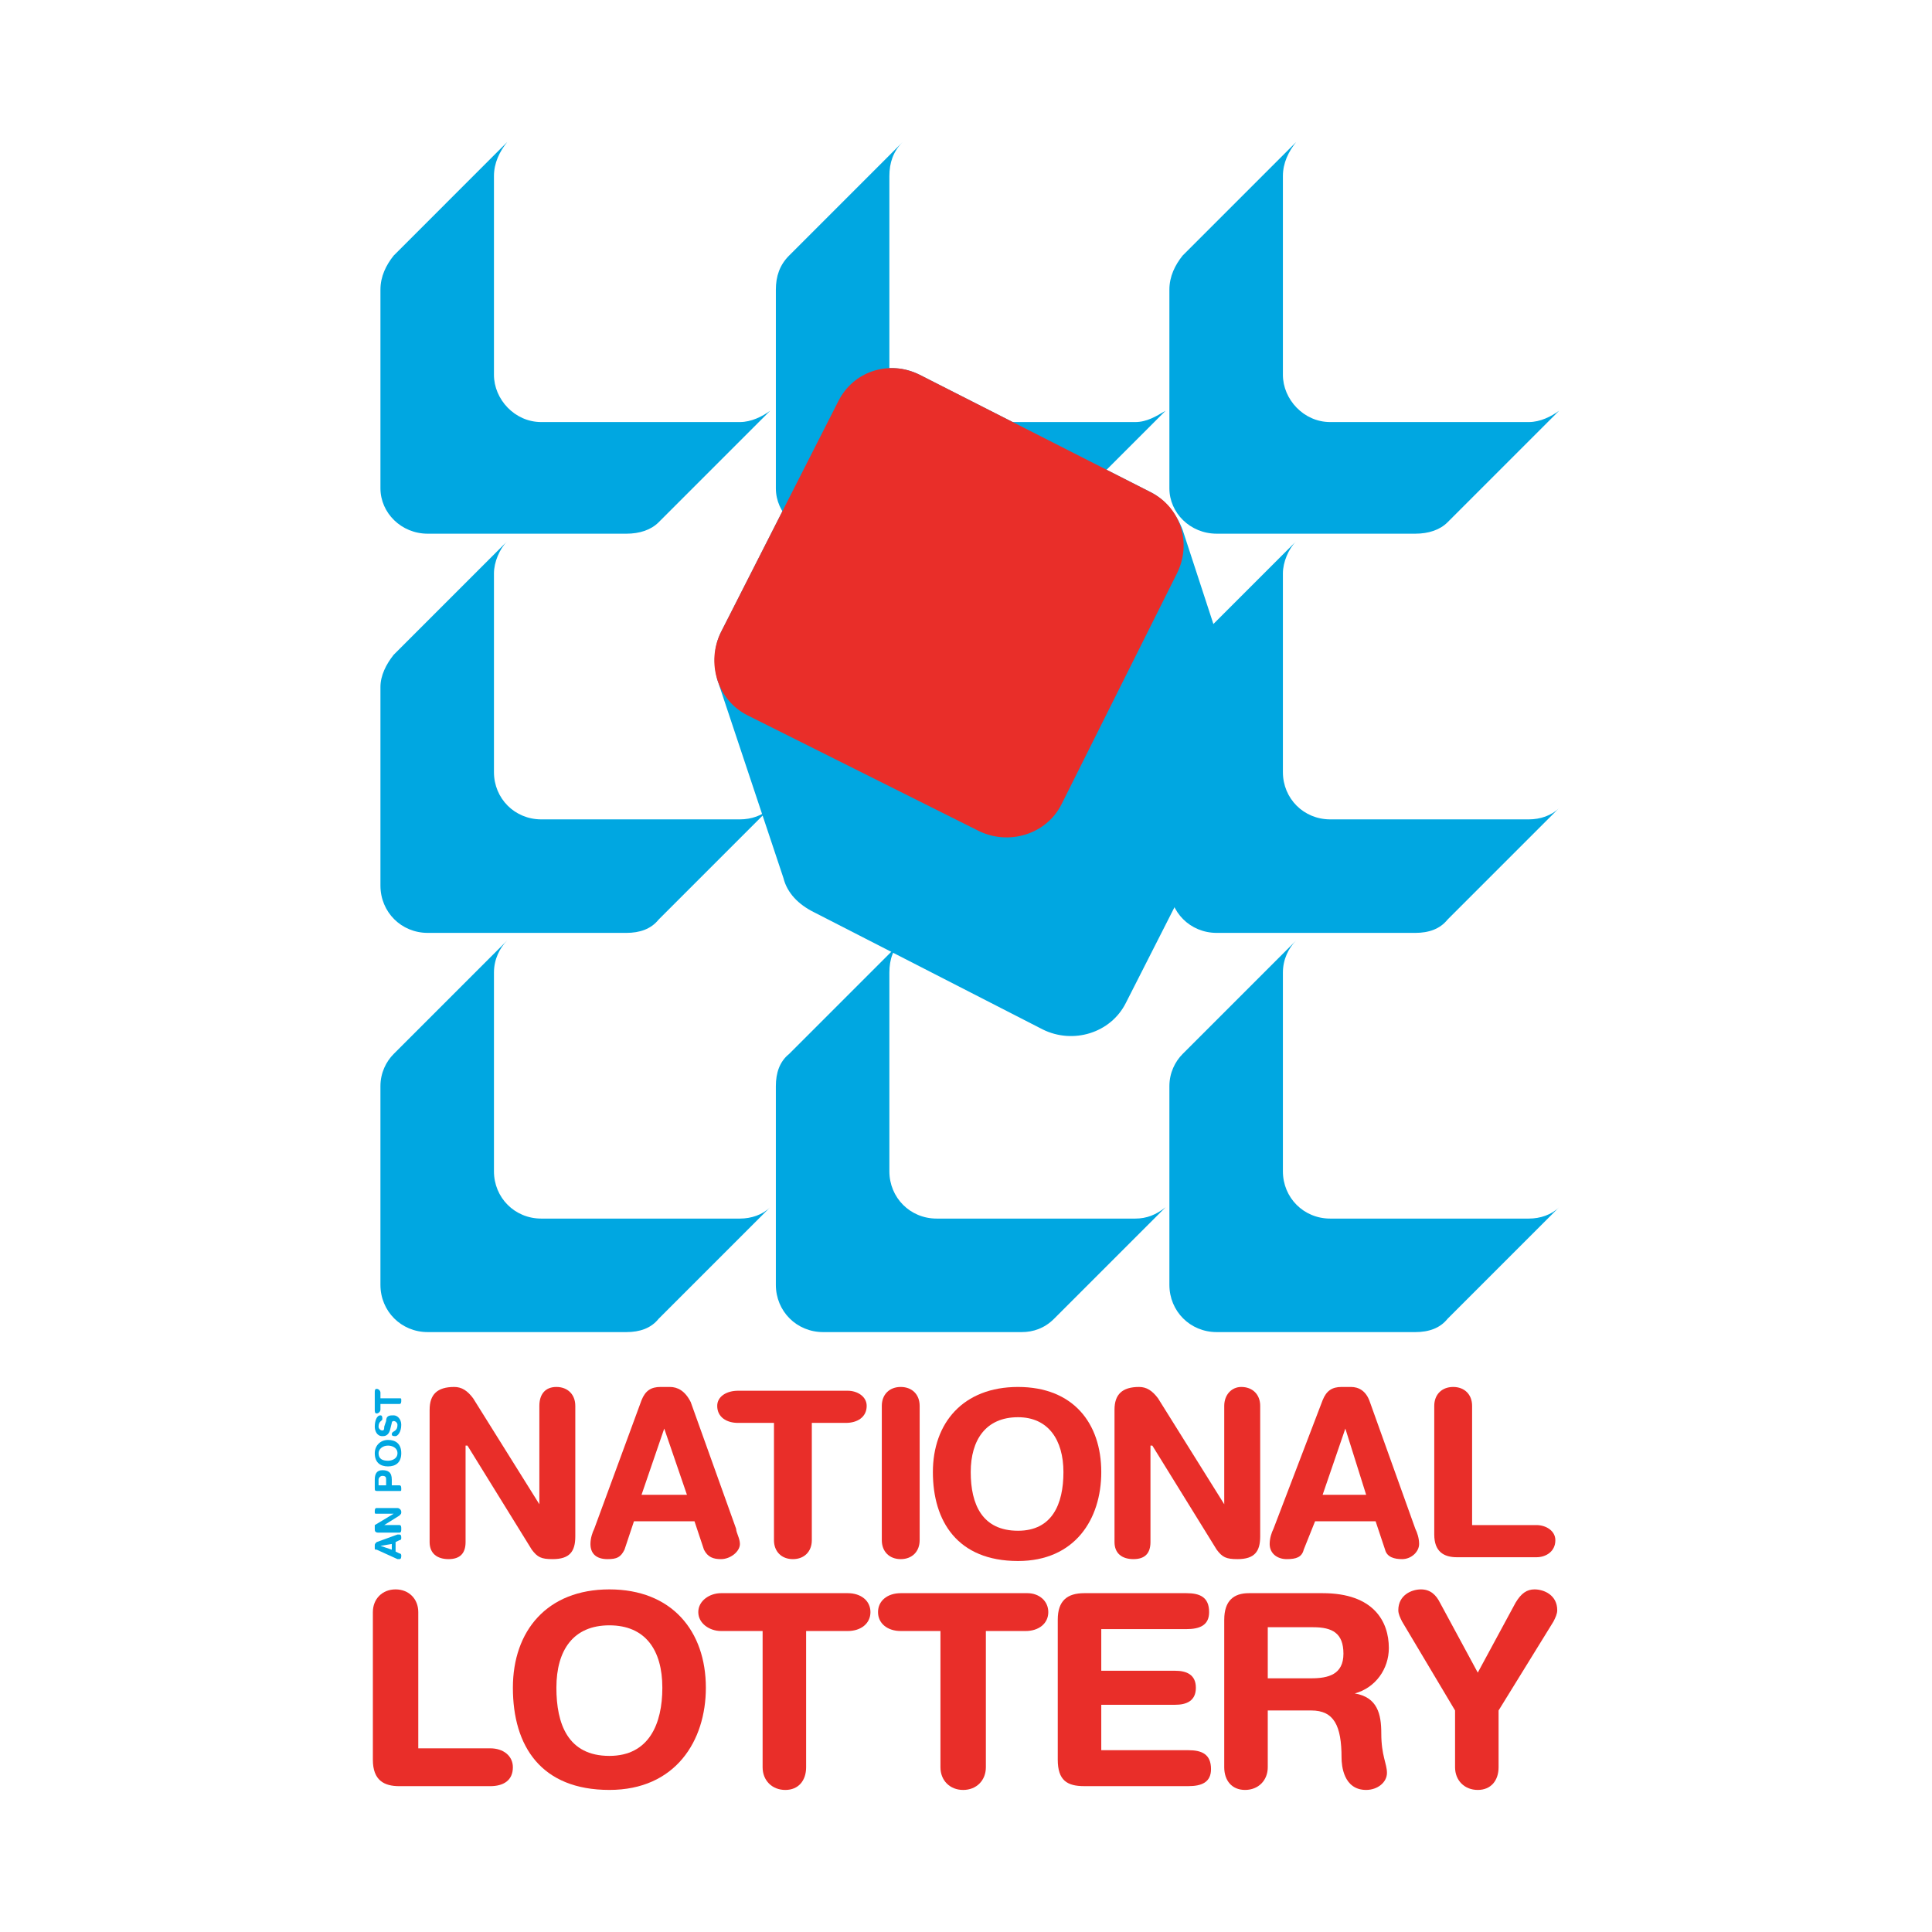
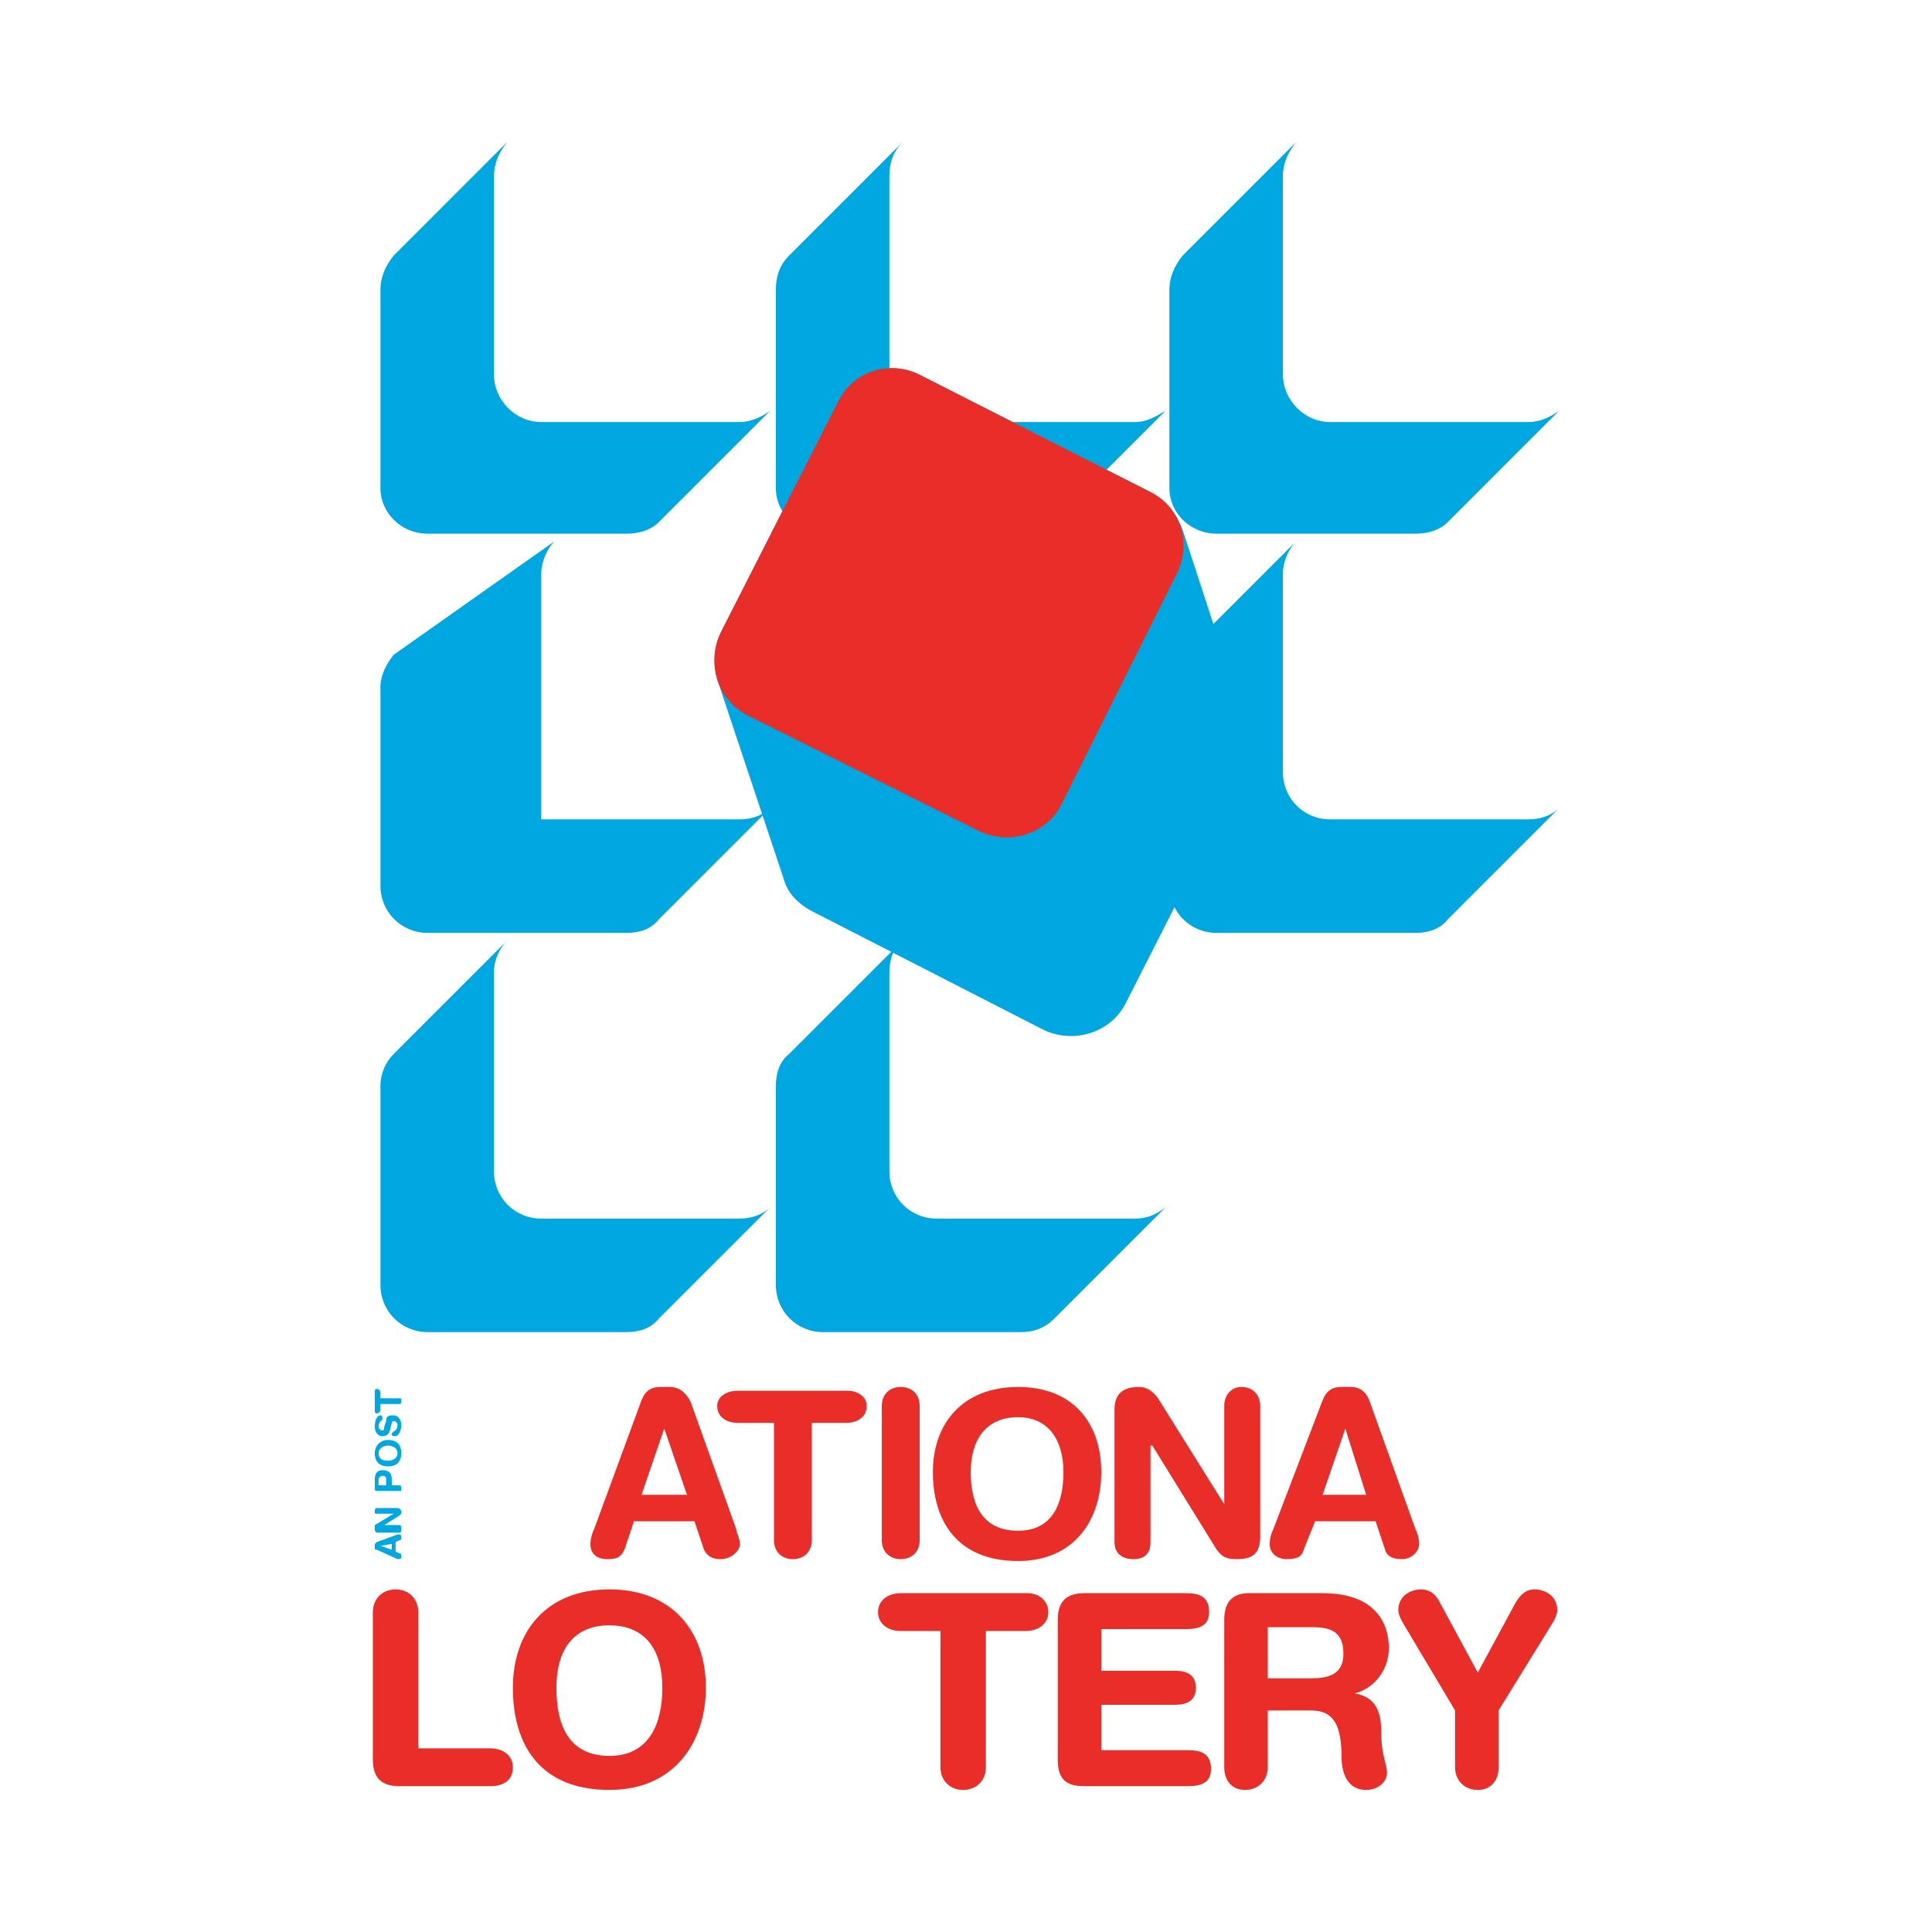
<svg xmlns="http://www.w3.org/2000/svg" version="1.0" id="Layer_1" x="0px" y="0px" width="192.756px" height="192.756px" viewBox="0 0 192.756 192.756" enable-background="new 0 0 192.756 192.756" xml:space="preserve">
  <g>
    <polygon fill-rule="evenodd" clip-rule="evenodd" fill="#FFFFFF" points="0,0 192.756,0 192.756,192.756 0,192.756 0,0  " />
    <path fill-rule="evenodd" clip-rule="evenodd" fill="#00A7E1" d="M73.821,42.109h-19.82c-2.643,0-4.719-2.265-4.719-4.719v-19.82   c0-1.321,0.566-2.454,1.321-3.397l0,0L39.278,25.499c-0.755,0.944-1.321,2.077-1.321,3.398v19.82c0,2.454,2.077,4.53,4.719,4.53   h19.82c1.321,0,2.454-0.378,3.209-1.133l11.137-11.137C76.086,41.543,74.954,42.109,73.821,42.109L73.821,42.109z" />
-     <path fill-rule="evenodd" clip-rule="evenodd" fill="#00A7E1" d="M73.821,81.749h-19.82c-2.643,0-4.719-2.076-4.719-4.719V57.21   c0-1.132,0.566-2.454,1.321-3.208l0,0L39.278,65.327c-0.755,0.944-1.321,2.077-1.321,3.209v19.819c0,2.643,2.077,4.719,4.719,4.719   h19.82c1.321,0,2.454-0.377,3.209-1.322l11.137-11.137C76.086,81.372,74.954,81.749,73.821,81.749L73.821,81.749z" />
+     <path fill-rule="evenodd" clip-rule="evenodd" fill="#00A7E1" d="M73.821,81.749h-19.82V57.21   c0-1.132,0.566-2.454,1.321-3.208l0,0L39.278,65.327c-0.755,0.944-1.321,2.077-1.321,3.209v19.819c0,2.643,2.077,4.719,4.719,4.719   h19.82c1.321,0,2.454-0.377,3.209-1.322l11.137-11.137C76.086,81.372,74.954,81.749,73.821,81.749L73.821,81.749z" />
    <path fill-rule="evenodd" clip-rule="evenodd" fill="#00A7E1" d="M73.821,121.578h-19.82c-2.643,0-4.719-2.078-4.719-4.721V97.039   c0-1.322,0.566-2.455,1.321-3.209l0,0l-11.326,11.325c-0.755,0.756-1.321,1.889-1.321,3.209v19.82c0,2.643,2.077,4.719,4.719,4.719   h19.82c1.321,0,2.454-0.377,3.209-1.32l11.137-11.137C76.086,121.199,74.954,121.578,73.821,121.578L73.821,121.578z" />
    <path fill-rule="evenodd" clip-rule="evenodd" fill="#00A7E1" d="M113.271,42.109H93.452c-2.643,0-4.719-2.265-4.719-4.719v-19.82   c0-1.321,0.377-2.454,1.321-3.397l0,0L78.729,25.499c-0.944,0.944-1.321,2.077-1.321,3.398v19.82c0,2.454,2.076,4.53,4.719,4.53   h19.82c1.133,0,2.266-0.378,3.209-1.133l11.137-11.137C115.349,41.543,114.404,42.109,113.271,42.109L113.271,42.109z" />
    <path fill-rule="evenodd" clip-rule="evenodd" fill="#00A7E1" d="M113.271,121.578H93.452c-2.643,0-4.719-2.078-4.719-4.721V97.039   c0-1.322,0.377-2.455,1.321-3.209l0,0l-11.326,11.325c-0.944,0.756-1.321,1.889-1.321,3.209v19.82c0,2.643,2.076,4.719,4.719,4.719   h19.82c1.133,0,2.266-0.377,3.209-1.32l11.137-11.137C115.349,121.199,114.404,121.578,113.271,121.578L113.271,121.578z" />
    <path fill-rule="evenodd" clip-rule="evenodd" fill="#00A7E1" d="M152.534,42.109h-19.82c-2.643,0-4.719-2.265-4.719-4.719v-19.82   c0-1.321,0.566-2.454,1.321-3.397l0,0l-11.325,11.325c-0.755,0.944-1.321,2.077-1.321,3.398v19.82c0,2.454,2.076,4.53,4.719,4.53   h19.82c1.32,0,2.453-0.378,3.208-1.133l11.137-11.137C154.799,41.543,153.666,42.109,152.534,42.109L152.534,42.109z" />
    <path fill-rule="evenodd" clip-rule="evenodd" fill="#00A7E1" d="M152.534,81.749h-19.82c-2.643,0-4.719-2.076-4.719-4.719V57.21   c0-1.132,0.566-2.454,1.321-3.208l0,0l-11.325,11.325c-0.755,0.944-1.321,2.077-1.321,3.209v19.819   c0,2.643,2.076,4.719,4.719,4.719h19.82c1.32,0,2.453-0.377,3.208-1.322l11.137-11.137   C154.799,81.372,153.666,81.749,152.534,81.749L152.534,81.749z" />
-     <path fill-rule="evenodd" clip-rule="evenodd" fill="#00A7E1" d="M152.534,121.578h-19.82c-2.643,0-4.719-2.078-4.719-4.721V97.039   c0-1.322,0.566-2.455,1.321-3.209l0,0l-11.325,11.325c-0.755,0.756-1.321,1.889-1.321,3.209v19.82c0,2.643,2.076,4.719,4.719,4.719   h19.82c1.32,0,2.453-0.377,3.208-1.32l11.137-11.137C154.799,121.199,153.666,121.578,152.534,121.578L152.534,121.578z" />
    <path fill-rule="evenodd" clip-rule="evenodd" fill="#00A7E1" d="M71.556,67.781c-0.377-1.51-0.377-3.209,0.377-4.719   l11.703-23.028c1.51-3.02,5.097-4.153,8.117-2.643l23.029,11.703c1.51,0.755,2.643,2.265,3.209,3.775l6.417,19.631   c0.378,1.51,0.378,3.021-0.377,4.53l-11.703,23.029c-1.51,3.02-5.285,4.152-8.306,2.643L81.183,90.999   c-1.51-0.755-2.643-1.888-3.02-3.398L71.556,67.781L71.556,67.781z" />
    <path fill-rule="evenodd" clip-rule="evenodd" fill="#E92E29" d="M114.782,49.094c3.021,1.51,4.152,5.096,2.643,8.116   L105.91,80.239c-1.51,3.021-5.285,4.153-8.305,2.643L74.576,71.367c-3.02-1.51-4.152-5.285-2.643-8.306l11.703-23.028   c1.51-3.02,5.097-4.153,8.117-2.643L114.782,49.094L114.782,49.094z" />
    <path fill-rule="evenodd" clip-rule="evenodd" fill="#00A7E1" d="M37.58,154.609c-0.189,0-0.189,0-0.189-0.188v-0.189   c0-0.189,0-0.189,0.189-0.377l2.076-0.756c0,0,0,0,0.189,0s0.189,0.189,0.189,0.377c0,0,0,0.189-0.189,0.189l-0.377,0.189v0.943   l0.377,0.189c0.189,0,0.189,0.188,0.189,0.188c0,0.189,0,0.379-0.189,0.379s-0.189,0-0.189,0L37.58,154.609L37.58,154.609z    M37.957,154.232L37.957,154.232l1.132,0.377v-0.566L37.957,154.232L37.957,154.232z" />
    <path fill-rule="evenodd" clip-rule="evenodd" fill="#00A7E1" d="M37.769,152.912c-0.378,0-0.378-0.189-0.378-0.379   c0-0.188,0-0.377,0-0.377l1.888-1.133l0,0H37.58c-0.189,0-0.189,0-0.189-0.188c0-0.189,0-0.379,0.189-0.379h2.076   c0.189,0,0.378,0.189,0.378,0.379c0,0.188,0,0.188-0.189,0.377l-1.51,0.943l0,0h1.51c0.189,0,0.189,0.189,0.189,0.377   c0,0.189,0,0.379-0.189,0.379H37.769L37.769,152.912z" />
    <path fill-rule="evenodd" clip-rule="evenodd" fill="#00A7E1" d="M37.769,148.758c-0.378,0-0.378,0-0.378-0.377v-0.756   c0-0.564,0.189-0.943,0.755-0.943c0.566,0,0.943,0.189,0.943,0.943v0.566h0.755c0.189,0,0.189,0.189,0.189,0.379   c0,0.188,0,0.188-0.189,0.188H37.769L37.769,148.758z M38.523,148.191v-0.566c0-0.188,0-0.377-0.377-0.377   c-0.189,0-0.377,0.189-0.377,0.377v0.566H38.523L38.523,148.191z" />
    <path fill-rule="evenodd" clip-rule="evenodd" fill="#00A7E1" d="M37.391,144.984c0-0.756,0.566-1.322,1.321-1.322   c0.755,0,1.322,0.377,1.322,1.322c0,0.943-0.566,1.32-1.322,1.32C37.957,146.305,37.391,145.928,37.391,144.984L37.391,144.984z    M39.656,144.984c0-0.566-0.566-0.756-0.944-0.756c-0.566,0-0.943,0.377-0.943,0.756c0,0.564,0.377,0.754,0.943,0.754   C39.089,145.738,39.656,145.549,39.656,144.984L39.656,144.984z" />
    <path fill-rule="evenodd" clip-rule="evenodd" fill="#00A7E1" d="M38.523,141.775c0-0.566,0.377-0.566,0.755-0.566   s0.755,0.377,0.755,0.943c0,0.754-0.378,1.133-0.566,1.133c-0.189,0-0.378,0-0.378-0.189c0-0.377,0.566-0.189,0.566-0.943   c0-0.189-0.188-0.377-0.377-0.377c0,0-0.189,0-0.189,0.188l-0.188,0.756c-0.189,0.566-0.566,0.566-0.755,0.566   c-0.566,0-0.755-0.566-0.755-0.945c0-0.564,0.189-1.131,0.566-1.131c0.189,0,0.189,0.188,0.189,0.377s-0.377,0.189-0.377,0.754   c0,0.189,0.188,0.379,0.377,0.379c0.188,0,0.188-0.189,0.188-0.379L38.523,141.775L38.523,141.775z" />
    <path fill-rule="evenodd" clip-rule="evenodd" fill="#00A7E1" d="M37.957,140.076v0.566c0,0.188-0.188,0.377-0.377,0.377   s-0.189-0.189-0.189-0.377v-1.699c0-0.189,0-0.377,0.189-0.377s0.377,0.188,0.377,0.377v0.566h1.888c0.189,0,0.189,0,0.189,0.188   c0,0.189,0,0.379-0.189,0.379H37.957L37.957,140.076z" />
-     <path fill-rule="evenodd" clip-rule="evenodd" fill="#E92E29" d="M42.865,140.643c0-1.51,0.755-2.266,2.454-2.266   c0.755,0,1.321,0.377,1.887,1.133l6.606,10.57l0,0v-9.816c0-1.131,0.566-1.887,1.699-1.887c1.132,0,1.887,0.756,1.887,1.887v13.025   c0,1.51-0.566,2.266-2.265,2.266c-1.133,0-1.51-0.189-2.077-0.945l-6.418-10.381h-0.188v9.627c0,1.133-0.566,1.699-1.699,1.699   s-1.888-0.566-1.888-1.699V140.643L42.865,140.643z" />
    <path fill-rule="evenodd" clip-rule="evenodd" fill="#E92E29" d="M64.006,139.697c0.377-0.943,0.943-1.32,1.888-1.32h0.943   c0.755,0,1.51,0.377,2.077,1.51l4.53,12.646c0,0.379,0.377,0.943,0.377,1.51c0,0.756-0.944,1.512-1.888,1.512   c-0.755,0-1.321-0.189-1.699-0.945l-0.944-2.83H63.25l-0.943,2.83c-0.377,0.756-0.755,0.945-1.699,0.945   c-1.133,0-1.699-0.566-1.699-1.512c0-0.566,0.189-1.131,0.377-1.51L64.006,139.697L64.006,139.697z M66.271,142.529L66.271,142.529   l-2.265,6.607h4.53L66.271,142.529L66.271,142.529z" />
    <path fill-rule="evenodd" clip-rule="evenodd" fill="#E92E29" d="M77.219,141.963h-3.586c-1.132,0-2.076-0.566-2.076-1.699   c0-0.943,0.944-1.51,2.076-1.51h10.948c0.944,0,1.888,0.566,1.888,1.51c0,1.133-0.944,1.699-2.077,1.699h-3.397v11.703   c0,1.133-0.755,1.889-1.888,1.889s-1.888-0.756-1.888-1.889V141.963L77.219,141.963z" />
    <path fill-rule="evenodd" clip-rule="evenodd" fill="#E92E29" d="M87.978,140.264c0-1.131,0.755-1.887,1.888-1.887   c1.133,0,1.888,0.756,1.888,1.887v13.402c0,1.133-0.755,1.889-1.888,1.889c-1.132,0-1.888-0.756-1.888-1.889V140.264   L87.978,140.264z" />
    <path fill-rule="evenodd" clip-rule="evenodd" fill="#E92E29" d="M101.568,138.377c5.475,0,8.306,3.586,8.306,8.494   c0,4.719-2.643,8.871-8.306,8.871c-6.04,0-8.494-3.963-8.494-8.871S96.095,138.377,101.568,138.377L101.568,138.377z    M101.568,152.723c3.398,0,4.531-2.643,4.531-5.852s-1.511-5.475-4.531-5.475c-3.208,0-4.718,2.266-4.718,5.475   S97.982,152.723,101.568,152.723L101.568,152.723z" />
    <path fill-rule="evenodd" clip-rule="evenodd" fill="#E92E29" d="M111.195,140.643c0-1.51,0.756-2.266,2.454-2.266   c0.755,0,1.321,0.377,1.888,1.133l6.606,10.57l0,0v-9.816c0-1.131,0.755-1.887,1.699-1.887c1.132,0,1.888,0.756,1.888,1.887v13.025   c0,1.51-0.566,2.266-2.266,2.266c-1.133,0-1.51-0.189-2.076-0.945l-6.418-10.381h-0.188v9.627c0,1.133-0.566,1.699-1.699,1.699   c-1.132,0-1.888-0.566-1.888-1.699V140.643L111.195,140.643z" />
    <path fill-rule="evenodd" clip-rule="evenodd" fill="#E92E29" d="M131.959,139.697c0.378-0.943,0.944-1.32,1.888-1.32h0.944   c0.755,0,1.51,0.377,1.887,1.51l4.531,12.646c0.188,0.379,0.377,0.943,0.377,1.51c0,0.756-0.755,1.512-1.699,1.512   c-0.755,0-1.51-0.189-1.698-0.945l-0.944-2.83h-6.04l-1.133,2.83c-0.188,0.756-0.755,0.945-1.698,0.945   c-0.944,0-1.699-0.566-1.699-1.512c0-0.566,0.188-1.131,0.378-1.51L131.959,139.697L131.959,139.697z M134.225,142.529   L134.225,142.529l-2.266,6.607h4.342L134.225,142.529L134.225,142.529z" />
-     <path fill-rule="evenodd" clip-rule="evenodd" fill="#E92E29" d="M143.096,140.264c0-1.131,0.755-1.887,1.888-1.887   s1.888,0.756,1.888,1.887v11.893h6.418c0.943,0,1.888,0.566,1.888,1.51c0,1.133-0.944,1.699-1.888,1.699h-7.928   c-1.321,0-2.266-0.566-2.266-2.266V140.264L143.096,140.264z" />
    <path fill-rule="evenodd" clip-rule="evenodd" fill="#E92E29" d="M37.202,160.84c0-1.322,0.944-2.266,2.265-2.266   s2.265,0.943,2.265,2.266v13.59h7.173c1.321,0,2.265,0.756,2.265,1.889c0,1.32-0.944,1.887-2.265,1.887h-9.061   c-1.51,0-2.643-0.566-2.643-2.643V160.84L37.202,160.84z" />
    <path fill-rule="evenodd" clip-rule="evenodd" fill="#E92E29" d="M60.797,158.574c6.229,0,9.627,4.152,9.627,9.814   c0,5.287-3.021,10.193-9.627,10.193c-6.795,0-9.626-4.342-9.626-10.193C51.17,162.727,54.568,158.574,60.797,158.574   L60.797,158.574z M60.797,175.186c3.964,0,5.285-3.209,5.285-6.797c0-3.773-1.699-6.229-5.285-6.229s-5.285,2.455-5.285,6.229   C55.512,171.977,56.644,175.186,60.797,175.186L60.797,175.186z" />
-     <path fill-rule="evenodd" clip-rule="evenodd" fill="#E92E29" d="M76.086,162.727h-4.153c-1.133,0-2.265-0.754-2.265-1.887   s1.132-1.889,2.265-1.889h12.647c1.321,0,2.265,0.756,2.265,1.889s-0.944,1.887-2.265,1.887h-4.153v13.592   c0,1.32-0.755,2.264-2.076,2.264s-2.265-0.943-2.265-2.264V162.727L76.086,162.727z" />
    <path fill-rule="evenodd" clip-rule="evenodd" fill="#E92E29" d="M93.83,162.727h-3.964c-1.321,0-2.265-0.754-2.265-1.887   s0.944-1.889,2.265-1.889h12.647c1.133,0,2.076,0.756,2.076,1.889s-0.943,1.887-2.265,1.887H98.36v13.592   c0,1.32-0.944,2.264-2.266,2.264s-2.265-0.943-2.265-2.264V162.727L93.83,162.727z" />
    <path fill-rule="evenodd" clip-rule="evenodd" fill="#E92E29" d="M105.533,161.594c0-1.887,0.943-2.643,2.643-2.643h10.192   c1.321,0,2.266,0.377,2.266,1.889c0,1.32-0.944,1.697-2.266,1.697h-8.494v4.154h7.362c1.132,0,2.076,0.377,2.076,1.697   c0,1.322-0.944,1.699-2.076,1.699h-7.362v4.531h8.683c1.322,0,2.266,0.377,2.266,1.887c0,1.322-0.943,1.699-2.266,1.699h-10.381   c-1.699,0-2.643-0.566-2.643-2.643V161.594L105.533,161.594z" />
    <path fill-rule="evenodd" clip-rule="evenodd" fill="#E92E29" d="M122.144,161.594c0-1.887,0.944-2.643,2.454-2.643h7.361   c5.097,0,6.606,2.832,6.606,5.475c0,2.076-1.321,3.963-3.397,4.529l0,0c2.265,0.379,2.643,2.076,2.643,3.965   c0,2.266,0.566,3.02,0.566,3.963c0,0.945-0.944,1.699-2.076,1.699c-2.266,0-2.454-2.453-2.454-3.209   c0-3.209-0.755-4.719-3.021-4.719h-4.341v5.664c0,1.32-0.944,2.264-2.266,2.264s-2.076-0.943-2.076-2.264V161.594L122.144,161.594z    M126.485,167.445h4.341c1.699,0,3.209-0.377,3.209-2.453s-1.132-2.643-3.02-2.643h-4.53V167.445L126.485,167.445z" />
    <path fill-rule="evenodd" clip-rule="evenodd" fill="#E92E29" d="M145.172,170.654l-5.285-8.871   c-0.188-0.377-0.377-0.756-0.377-1.133c0-1.51,1.321-2.076,2.265-2.076c0.944,0,1.51,0.566,1.888,1.32l3.775,6.984l3.775-6.984   c0.566-0.943,1.133-1.32,1.888-1.32c0.943,0,2.265,0.566,2.265,2.076c0,0.377-0.188,0.756-0.378,1.133l-5.474,8.871v5.664   c0,1.32-0.755,2.264-2.076,2.264s-2.266-0.943-2.266-2.264V170.654L145.172,170.654z" />
  </g>
</svg>